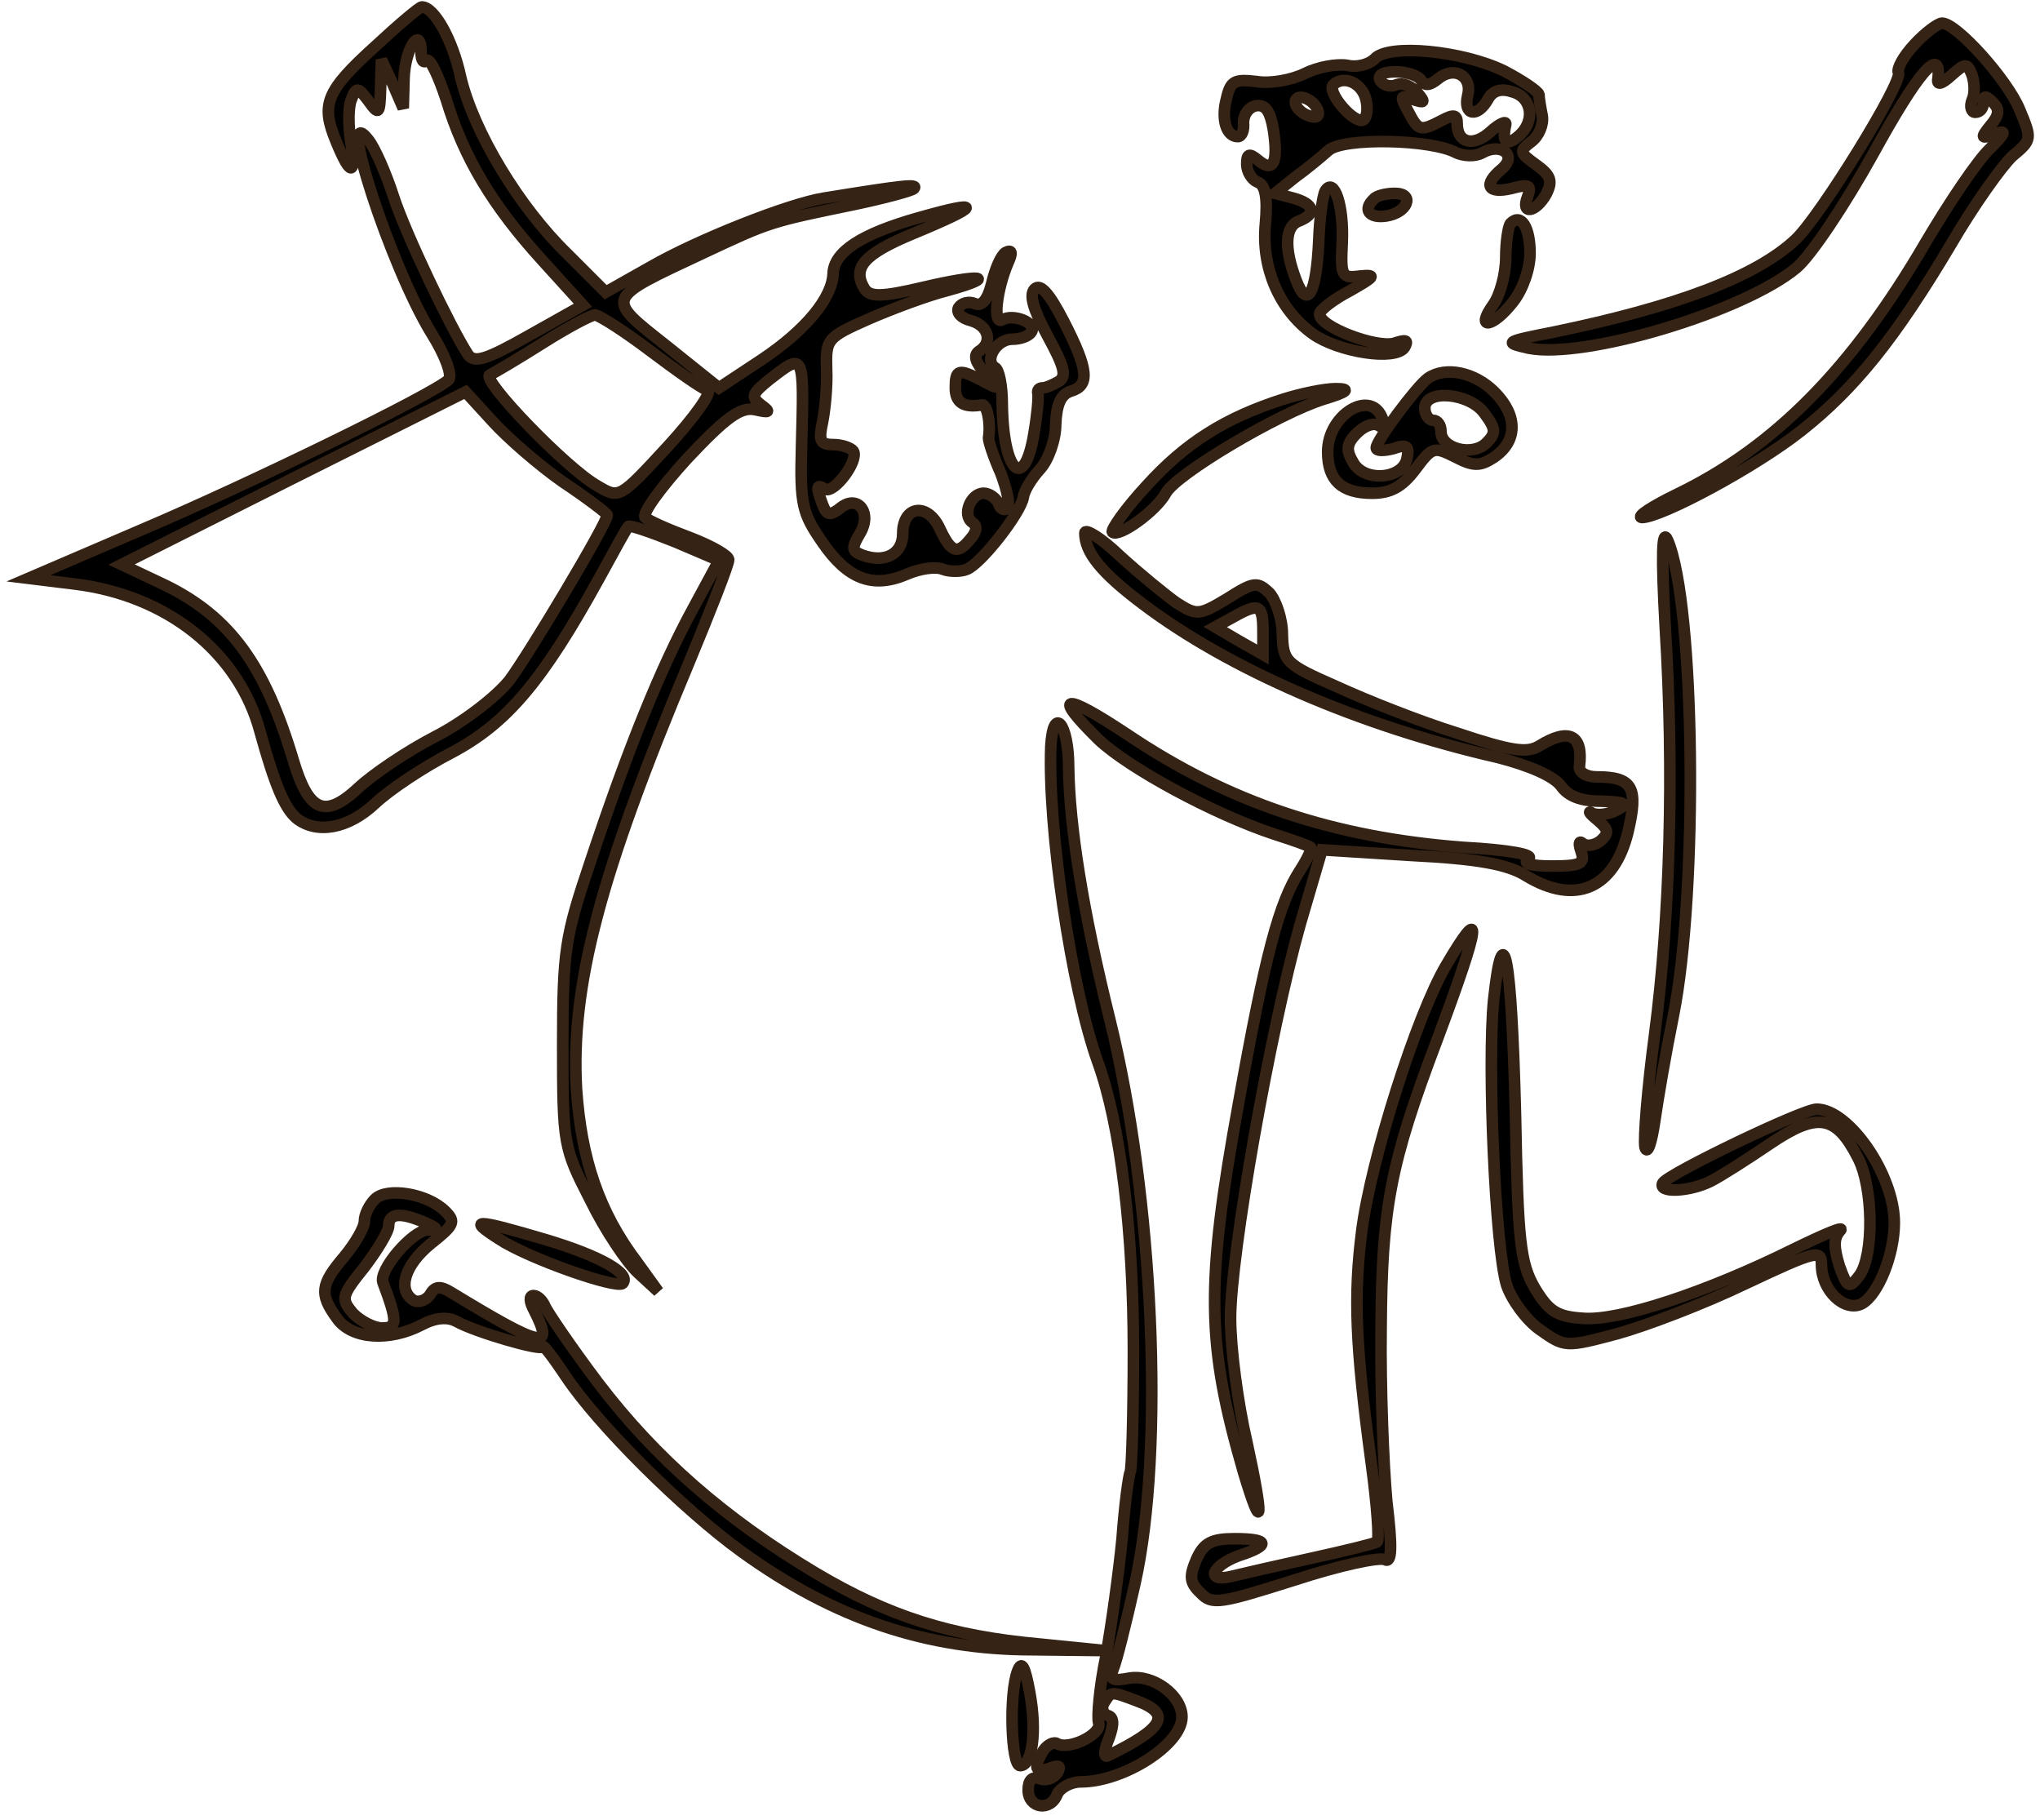
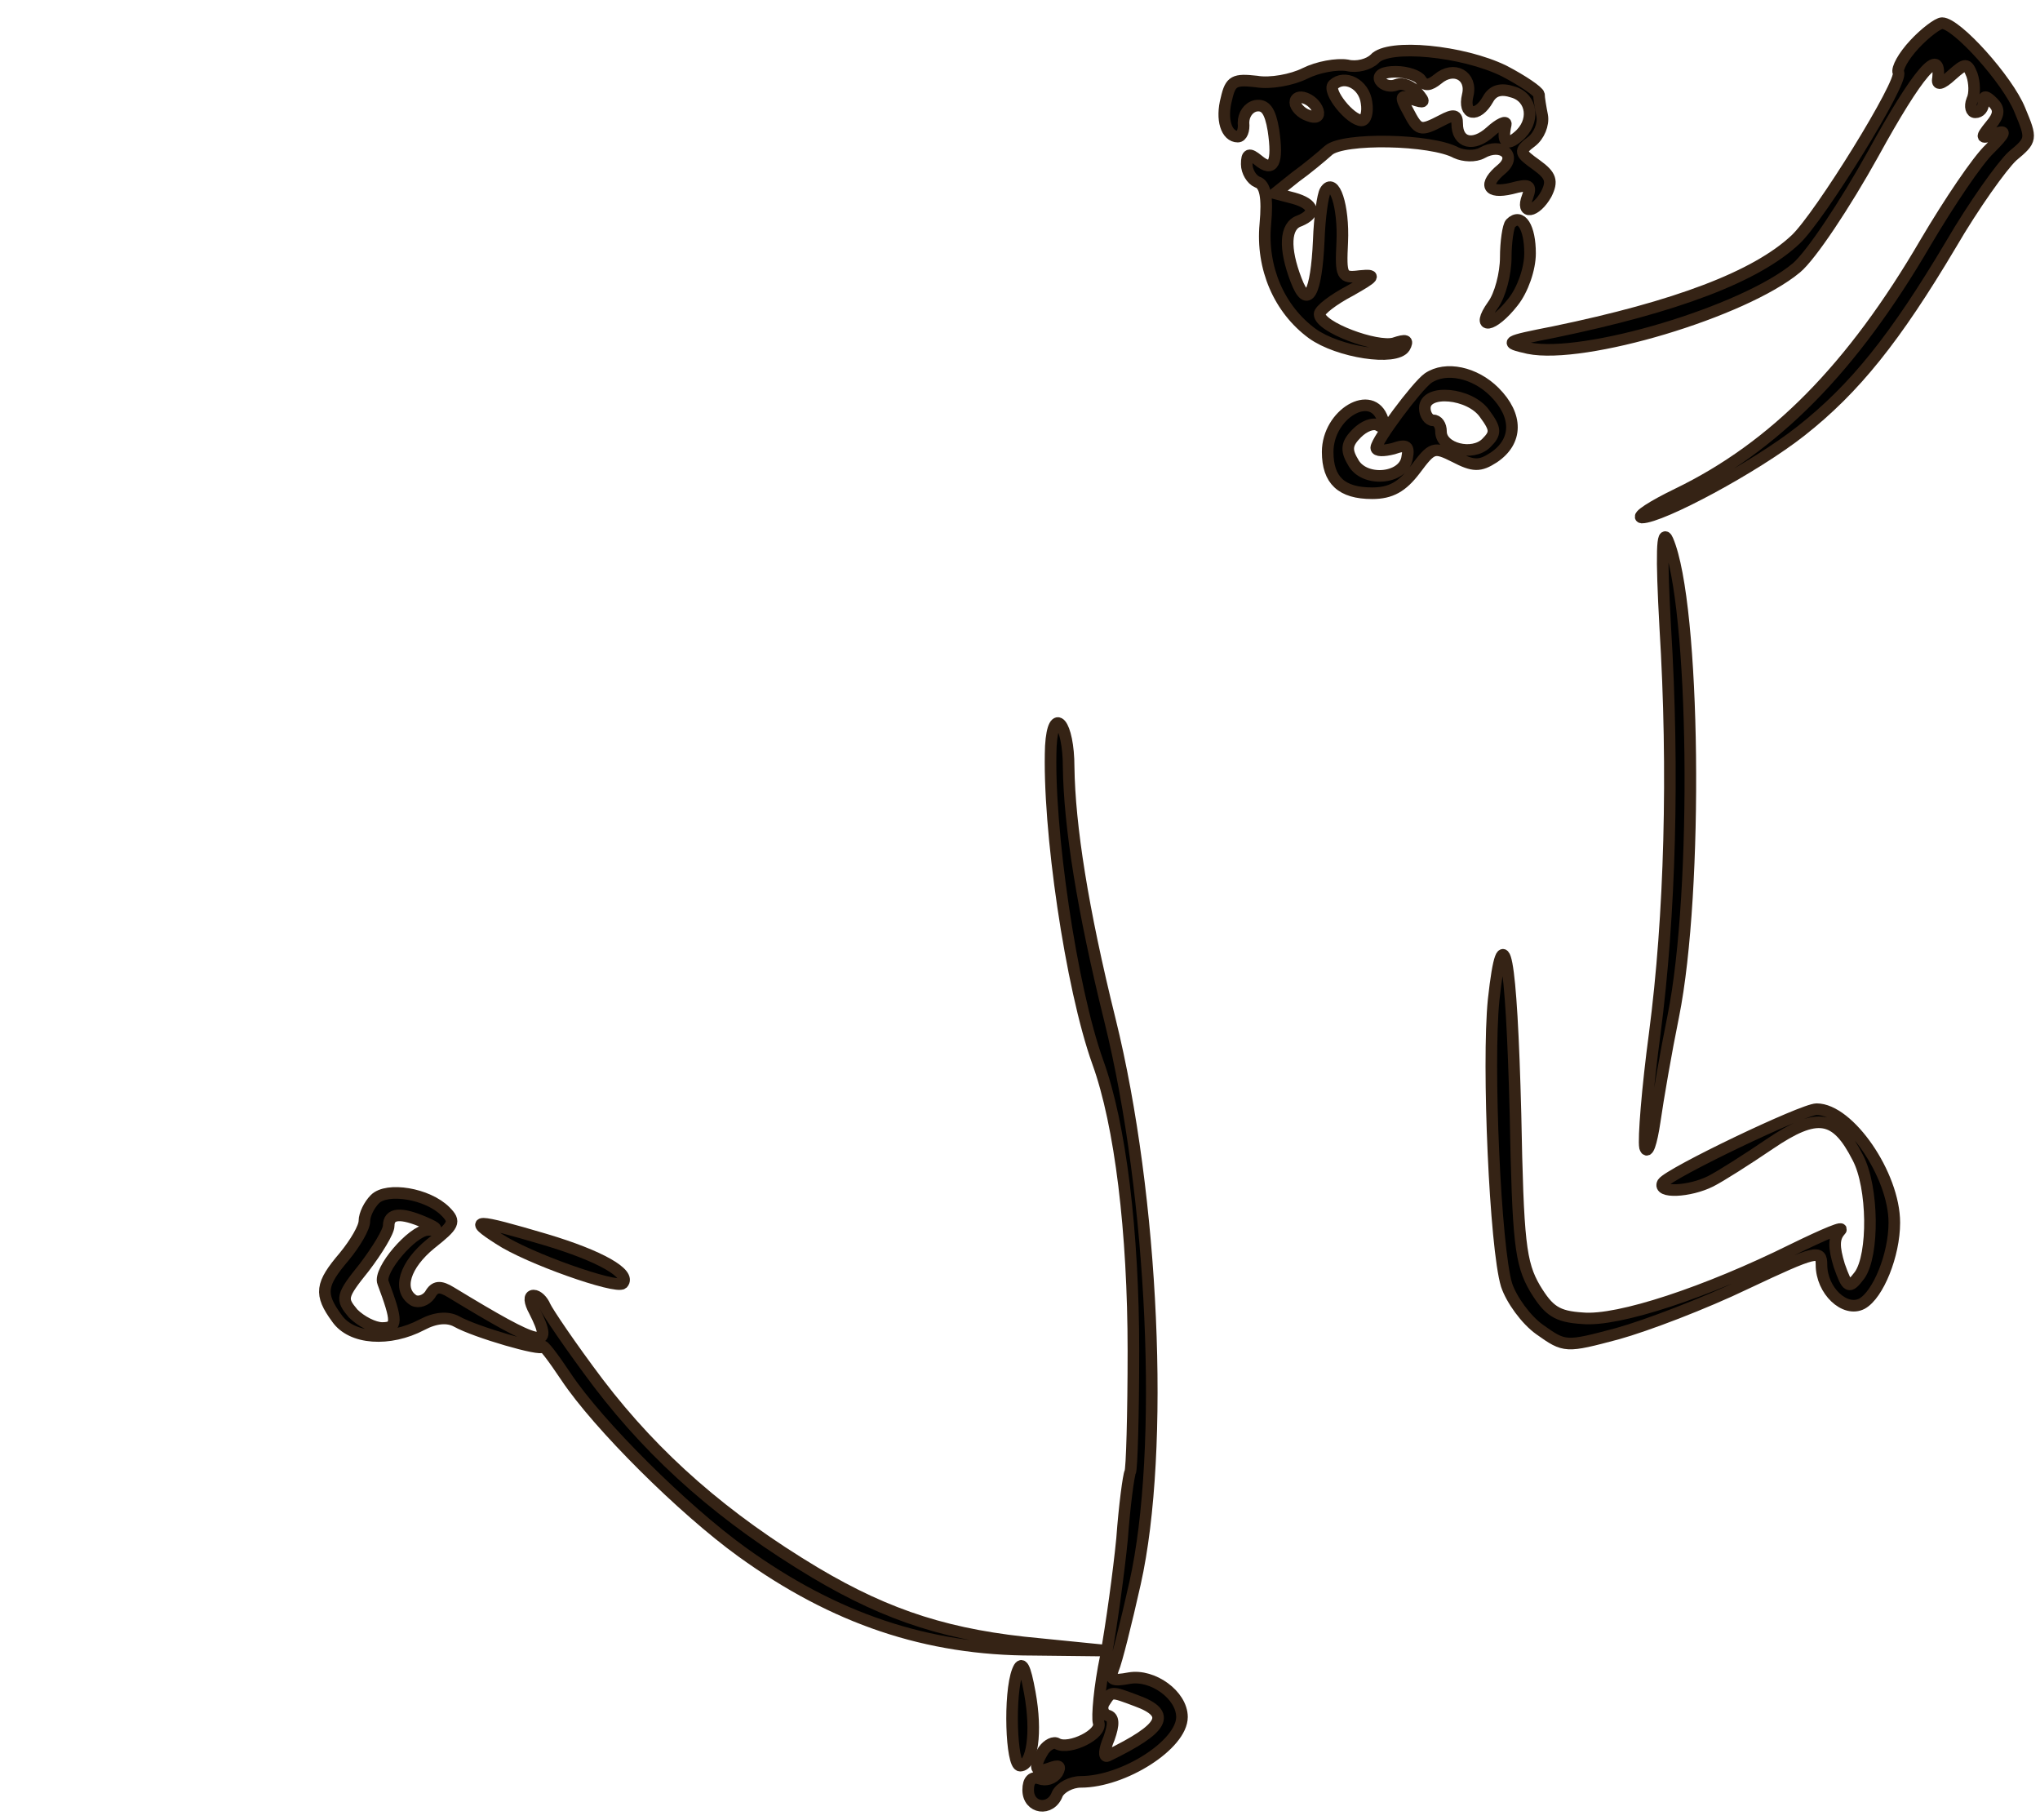
<svg xmlns="http://www.w3.org/2000/svg" width="176" height="157" viewBox="0 0 176 157" fill="none">
-   <path d="M32.417 3.955C28.087 7.87 27.668 8.988 28.995 12.204C30.252 15.28 30.741 15.21 30.252 12.134C30.043 10.806 30.043 9.198 30.322 8.569C30.741 7.45 30.881 7.52 31.789 8.709C32.696 9.967 32.766 9.897 32.836 7.59L32.906 5.143L33.884 7.24L34.791 9.338L34.861 6.751C34.931 4.234 36.328 2.067 36.328 4.514C36.328 5.213 36.538 5.493 36.817 5.213C37.096 5.003 37.794 6.471 38.493 8.569C40.029 13.672 42.543 17.797 46.803 22.481L50.295 26.326L45.686 28.913C41.985 31.01 40.937 31.359 40.379 30.59C38.842 28.213 35.001 20.174 33.953 16.958C33.325 15.001 32.347 12.763 31.789 12.064C28.925 8.359 33.744 23.11 37.236 28.773C38.423 30.66 39.052 32.408 38.702 32.758C37.376 34.016 21.453 41.776 12.234 45.691L2.457 49.886L6.438 50.375C14.469 51.354 20.615 56.317 22.43 63.099C23.688 67.643 24.526 69.67 25.573 70.579C27.319 71.977 30.043 71.488 32.347 69.32C33.604 68.132 36.538 66.174 38.982 64.916C43.731 62.399 46.803 58.764 51.692 49.886C52.949 47.578 54.066 45.551 54.206 45.411C54.346 45.272 56.162 45.901 58.257 46.74L62.028 48.347L59.723 52.612C57.069 57.506 54.276 64.287 50.924 74.354C48.759 80.786 48.549 81.974 48.549 90.154C48.549 98.683 48.619 99.032 50.924 103.506C52.181 106.093 54.066 108.889 55.044 109.798L56.79 111.406L54.974 108.889C51.692 104.555 50.156 100.011 49.737 93.929C49.248 85.05 51.692 75.612 59.444 57.156C61.33 52.612 62.866 48.697 62.866 48.278C62.866 47.928 61.399 47.089 59.584 46.39C57.698 45.691 55.952 44.922 55.673 44.642C55.324 44.363 57 42.056 59.304 39.539C62.657 35.974 63.914 35.065 65.171 35.344C66.428 35.624 66.498 35.554 65.659 34.925C64.752 34.226 64.891 33.946 66.358 32.758C69.431 30.381 69.361 30.311 69.151 38.56C69.012 43.524 69.221 44.293 70.967 46.809C73.132 49.955 75.297 50.794 78.23 49.536C79.347 49.047 80.744 48.837 81.373 49.117C81.931 49.326 82.909 49.326 83.398 49.117C84.655 48.627 88.077 44.223 88.287 42.895C88.356 42.335 88.985 41.287 89.753 40.448C90.452 39.679 91.08 37.931 91.08 36.603C91.15 34.925 91.499 34.016 92.407 33.736C94.013 33.247 93.943 31.919 91.778 27.724C90.521 25.277 89.753 24.438 89.264 24.928C88.775 25.417 89.125 26.675 90.382 28.983C91.778 31.569 92.058 32.408 91.359 32.897C90.871 33.177 90.242 33.457 89.963 33.457C89.614 33.457 89.474 33.666 89.544 33.946C89.614 34.296 89.474 35.834 89.195 37.442C88.356 42.475 86.541 40.727 86.471 34.855C86.471 33.317 86.192 31.849 85.842 31.709C84.865 31.08 85.982 29.262 87.309 29.262C88.077 29.262 88.775 28.983 88.985 28.633C89.474 27.864 87.449 27.025 86.471 27.584C85.633 28.074 85.982 24.998 86.96 22.691C87.379 21.782 87.309 21.502 86.75 21.782C86.331 22.061 85.842 23.25 85.563 24.438C85.214 25.837 84.725 26.466 84.096 26.186C83.608 25.976 82.979 26.116 82.7 26.536C82.49 26.955 82.909 27.444 83.747 27.654C85.284 28.074 85.703 29.542 84.446 30.311C83.957 30.66 84.166 31.29 85.004 32.198C86.261 33.596 86.261 33.666 84.725 32.828C82.7 31.779 82.42 31.849 82.42 33.457C82.42 34.715 83.119 35.204 84.725 34.925C85.144 34.855 85.493 36.463 85.284 37.791C85.284 38.071 85.703 39.399 86.331 40.797C86.89 42.265 87.169 43.594 86.89 43.873C86.611 44.083 86.261 43.873 86.122 43.384C85.912 42.964 85.353 42.545 84.865 42.545C83.747 42.545 82.979 44.433 83.887 45.062C84.306 45.341 84.306 45.831 83.747 46.46C82.63 47.858 82.071 47.718 81.093 45.621C80.046 43.314 77.881 43.594 77.881 46.041C77.881 47.788 76.344 48.627 74.319 47.858C73.481 47.509 73.481 47.229 74.18 46.041C75.297 44.223 73.97 42.545 72.434 43.873C71.596 44.502 71.316 44.433 70.967 43.524C70.408 41.986 70.408 41.706 71.177 42.195C71.945 42.615 74.11 39.749 73.621 38.91C73.411 38.63 72.643 38.35 71.875 38.35C70.758 38.35 70.618 38.001 70.967 36.393C71.177 35.344 71.386 33.317 71.316 31.849C71.246 29.262 71.316 29.122 74.948 27.514C77.043 26.605 80.046 25.487 81.722 25.067C86.261 23.809 84.655 23.599 79.627 24.788C76.065 25.627 75.088 25.627 74.599 24.928C73.481 23.11 74.529 21.922 78.719 20.174C84.655 17.727 84.934 17.168 79.278 18.776C74.319 20.174 71.945 21.712 71.875 23.599C71.805 25.697 69.501 28.493 65.729 31.01L62.028 33.457L57.489 29.821C52.181 25.627 52.111 25.837 60.771 21.782C66.428 19.125 66.498 19.125 73.621 17.657C76.275 17.098 78.649 16.469 78.859 16.259C79.208 15.839 77.951 15.979 71.037 17.098C68.034 17.587 60.212 20.663 56.092 23.04L52.251 25.207L48.968 21.922C44.778 17.867 40.867 11.365 39.75 6.681C39.052 3.395 37.445 0.599 36.398 0.599C36.188 0.599 34.373 2.137 32.417 3.955ZM56.162 30.311C58.396 31.989 60.561 33.527 61.05 33.666C61.469 33.806 59.933 35.974 57.628 38.49C53.438 43.034 53.438 43.034 51.552 41.916C48.899 40.448 41.426 32.688 42.264 32.338C42.683 32.128 44.708 30.94 46.803 29.612C48.899 28.283 50.994 27.165 51.343 27.165C51.762 27.235 53.857 28.563 56.162 30.311ZM48.549 41.566C50.645 42.964 52.391 44.293 52.391 44.433C52.391 45.132 45.616 56.457 43.94 58.694C42.823 60.092 40.029 62.26 37.585 63.518C35.141 64.776 32.138 66.804 30.881 67.992C28.017 70.649 26.621 70.02 25.294 65.545C22.849 57.366 19.846 53.241 14.329 50.515L10.488 48.697L25.364 41.217L40.169 33.806L42.474 36.323C43.731 37.721 46.454 40.098 48.549 41.566Z" fill="black" stroke="#352315" />
  <path d="M165.176 3.815C164.199 4.864 163.64 5.912 163.78 6.262C164.268 6.961 157.005 18.706 154.91 20.663C151.488 23.879 144.574 26.466 134.099 28.633C129.839 29.472 129.699 29.542 131.864 30.031C136.683 31.01 150.441 26.886 154.98 23.11C156.237 22.062 159.17 17.657 161.615 13.253C165.456 6.262 167.481 3.885 167.202 6.751C167.062 7.381 167.481 7.311 168.389 6.472C169.576 5.423 169.716 5.423 170.135 6.472C170.344 7.101 170.414 8.08 170.135 8.639C169.925 9.198 170.065 9.688 170.414 9.688C170.833 9.688 171.112 9.338 171.112 8.849C171.112 8.22 171.322 8.22 171.95 8.849C172.509 9.408 172.509 9.897 171.741 10.806C170.833 11.925 170.903 11.995 172.09 11.575C173.138 11.156 173.068 11.435 171.671 12.834C170.624 13.812 168.179 17.448 166.154 20.873C159.799 31.779 153.094 38.56 144.714 42.615C142.549 43.664 141.152 44.573 141.641 44.643C143.317 44.643 151.418 40.308 155.399 37.162C160.008 33.527 163.5 29.192 168.319 21.083C170.274 17.727 172.719 14.302 173.627 13.463C175.303 12.065 175.303 11.995 174.255 9.478C173.208 6.891 168.808 1.998 167.551 1.998C167.202 1.998 166.084 2.836 165.176 3.815Z" fill="black" stroke="#352315" />
  <path d="M118.595 5.074C118.106 5.563 117.059 5.843 116.221 5.633C115.313 5.493 113.706 5.773 112.589 6.332C111.472 6.891 109.586 7.241 108.399 7.031C106.513 6.821 106.164 6.961 105.815 8.499C105.326 10.317 105.815 11.785 106.793 11.785C107.142 11.785 107.351 11.226 107.281 10.597C107.281 9.897 107.7 9.268 108.329 9.128C109.167 8.989 109.586 9.548 109.865 11.226C110.284 14.022 109.865 14.931 108.538 13.812C107.77 13.183 107.561 13.253 107.561 14.162C107.561 14.791 107.98 15.49 108.469 15.7C109.167 15.91 109.377 17.028 109.167 19.335C108.818 23.11 110.354 26.676 113.218 28.773C115.452 30.381 120.411 31.15 121.179 29.962C121.528 29.332 121.319 29.262 120.271 29.612C118.735 30.032 113.846 28.214 113.846 27.095C113.846 26.746 115.033 25.837 116.5 25.068C118.595 23.88 118.805 23.67 117.338 23.81C115.732 24.019 115.662 23.81 115.802 20.873C115.941 17.797 115.103 15.211 114.335 16.469C114.125 16.819 113.846 18.706 113.776 20.733C113.567 25.348 112.799 26.746 111.821 24.159C110.773 21.433 110.843 19.475 112.1 19.056C113.637 18.427 113.357 17.588 111.611 17.098L110.005 16.679L111.751 15.28C112.729 14.581 113.986 13.533 114.614 12.973C115.871 11.855 123.484 11.995 125.649 13.183C126.277 13.463 127.255 13.533 127.883 13.183C129.49 12.274 130.956 13.393 129.559 14.581C127.953 15.91 128.302 16.749 130.397 16.259C131.934 15.84 132.143 15.98 131.794 16.958C131.166 18.566 132.493 18.357 133.4 16.749C133.959 15.63 133.819 15.141 132.562 14.232C131.096 13.183 131.026 13.043 132.143 12.204C132.772 11.715 133.191 10.736 133.051 9.967C132.912 9.268 132.772 8.429 132.772 8.15C132.702 7.87 131.375 6.961 129.769 6.122C126.207 4.375 119.782 3.745 118.595 5.074ZM122.576 6.891C122.925 7.451 123.344 7.381 124.042 6.821C125.439 5.633 127.045 6.542 126.626 8.22C126.207 9.967 127.464 10.177 128.372 8.569C128.791 7.8 129.49 7.59 130.537 7.94C132.213 8.429 132.493 10.527 130.956 11.785C129.978 12.624 129.559 12.274 129.909 10.736C129.978 10.387 129.35 10.666 128.582 11.366C127.115 12.694 125.718 12.344 125.718 10.666C125.718 9.897 125.439 9.828 124.391 10.387C122.506 11.366 122.366 11.296 121.458 9.548C120.76 8.29 120.83 8.15 121.877 8.569C122.925 8.919 122.995 8.849 122.296 8.01C121.807 7.451 121.039 7.101 120.481 7.311C119.992 7.521 119.363 7.381 119.084 6.961C118.805 6.472 119.363 6.192 120.411 6.192C121.388 6.192 122.366 6.542 122.576 6.891ZM117.897 8.849C118.036 9.688 117.827 10.387 117.478 10.387C116.5 10.387 114.475 7.87 115.033 7.311C116.011 6.402 117.687 7.241 117.897 8.849ZM113.706 9.548C113.846 10.037 113.567 10.247 112.868 9.967C112.24 9.758 111.751 9.198 111.751 8.849C111.751 7.94 113.357 8.499 113.706 9.548Z" fill="black" stroke="#352315" />
-   <path d="M118.526 17.168C117.549 18.077 118.107 18.846 119.574 18.636C121.459 18.356 122.088 16.679 120.342 16.679C119.574 16.679 118.736 16.888 118.526 17.168Z" fill="black" stroke="#352315" />
  <path d="M130.328 19.266C130.118 19.476 129.909 20.874 129.909 22.202C129.909 23.6 129.42 25.488 128.791 26.327C127.255 28.494 128.791 28.284 130.537 26.047C131.375 24.999 132.004 23.181 132.004 21.853C132.004 19.616 131.236 18.357 130.328 19.266Z" fill="black" stroke="#352315" />
  <path d="M123.205 32.619C122.227 33.318 118.735 38.002 118.735 38.631C118.735 38.911 119.364 38.911 120.202 38.701C121.389 38.281 121.598 38.491 121.389 39.54C121.04 41.357 117.618 41.637 116.71 39.819C116.081 38.771 116.221 38.212 117.059 37.373C117.688 36.743 118.456 36.464 118.875 36.673C119.294 36.953 119.503 36.743 119.294 36.184C118.386 33.458 114.545 35.695 114.545 38.98C114.545 41.427 115.732 42.546 118.386 42.546C119.992 42.546 120.97 41.987 122.087 40.519C123.554 38.561 123.694 38.491 125.509 39.4C127.116 40.239 127.674 40.239 128.861 39.47C130.957 38.072 130.957 35.834 128.931 33.807C127.255 32.129 124.741 31.57 123.205 32.619ZM128.093 35.695C129.071 37.023 129.071 37.373 128.233 38.212C127.046 39.4 124.322 38.701 124.322 37.233C124.322 36.673 124.043 36.254 123.624 36.254C123.275 36.254 122.925 35.765 122.925 35.205C122.925 33.528 126.836 33.877 128.093 35.695Z" fill="black" stroke="#352315" />
-   <path d="M110.705 34.436C105.677 36.044 102.255 38.211 98.903 41.916C97.087 43.873 95.83 45.691 95.97 45.901C96.528 46.39 99.741 44.083 100.579 42.545C101.417 40.937 110.216 35.694 114.197 34.436C116.292 33.806 116.571 33.527 115.245 33.527C114.267 33.527 112.242 33.946 110.705 34.436Z" fill="black" stroke="#352315" />
-   <path d="M93.595 45.971C93.595 47.649 94.991 49.396 98.623 52.123C106.026 57.716 117.269 62.609 129.212 65.336C131.935 66.035 134.03 66.944 134.659 67.783C135.287 68.692 136.405 69.111 138.151 69.111C140.246 69.181 140.525 69.321 139.478 69.88C138.849 70.23 137.871 70.369 137.382 70.16C136.963 69.88 137.103 70.16 137.801 70.719C138.779 71.558 138.849 71.838 138.081 72.537C137.522 72.956 136.824 73.026 136.544 72.746C136.195 72.467 136.195 72.816 136.405 73.445C136.754 74.494 136.405 74.704 133.891 74.704C132.075 74.704 131.307 74.494 131.865 74.075C132.424 73.725 130.189 73.306 126.278 73.096C115.104 72.257 106.026 69.251 97.296 63.378C91.709 59.673 90.731 59.813 94.782 63.798C97.366 66.245 104.699 70.23 110.006 71.977C111.543 72.467 112.94 72.956 113.079 73.096C113.219 73.166 112.8 74.075 112.171 75.053C110.356 77.85 109.168 82.254 106.864 95.118C104 110.847 104.07 115.881 107.283 126.996C108.959 132.589 109.029 131.051 107.562 124.34C106.794 121.054 106.165 116.3 106.165 113.714C106.165 108.191 109.587 88.895 112.171 79.737L114.057 73.306L121.809 73.795C127.466 74.075 130.119 74.564 131.656 75.543C135.916 78.129 139.268 76.661 140.455 71.768C141.363 67.922 140.874 67.014 137.732 67.014C136.824 67.014 136.195 66.594 136.265 66.105C136.614 63.378 135.357 62.749 132.773 64.357C131.726 64.986 130.329 64.777 125.72 63.239C122.577 62.26 117.968 60.442 115.384 59.254C110.914 57.296 110.705 57.087 110.635 54.709C110.635 53.381 110.076 51.773 109.518 51.144C108.47 50.165 108.191 50.165 105.886 51.633C103.442 53.102 103.232 53.102 101.486 51.983C100.509 51.284 98.274 49.466 96.598 47.928C94.991 46.39 93.595 45.551 93.595 45.971ZM108.959 54.43V56.457L106.864 55.269L104.838 54.08L106.375 53.241C108.61 51.983 108.959 52.123 108.959 54.43Z" fill="black" stroke="#352315" />
  <path d="M143.667 54.081C144.435 66.525 144.086 79.039 142.759 89.176C142.131 93.86 141.782 98.264 141.921 98.963C142.131 99.662 142.48 98.614 142.759 96.726C143.039 94.768 143.737 90.714 144.365 87.638C146.53 76.871 146.251 52.123 143.877 46.6C143.388 45.482 143.318 47.789 143.667 54.081Z" fill="black" stroke="#352315" />
  <path d="M90.66 64.357C90.381 71.348 92.406 85.191 94.711 91.622C96.666 97.005 97.784 106.303 97.784 116.51C97.784 122.033 97.644 126.787 97.504 126.997C97.365 127.276 97.016 129.863 96.806 132.729C96.527 135.596 95.898 140.14 95.409 142.866C94.851 145.523 94.641 148.109 94.781 148.599C95.13 149.578 92.267 150.976 91.219 150.416C90.94 150.207 90.381 150.486 90.032 150.976C89.124 152.444 89.264 153.003 90.591 152.514C91.359 152.234 91.568 152.304 91.219 152.933C90.87 153.423 90.242 153.632 89.683 153.423C89.054 153.213 88.705 153.562 88.705 154.401C88.705 156.009 90.66 156.289 91.219 154.751C91.499 154.192 92.406 153.702 93.245 153.702C96.946 153.702 101.974 150.486 101.974 148.109C101.974 146.222 99.46 144.404 97.435 144.754C95.968 145.033 95.689 144.894 96.038 143.985C96.317 143.356 97.155 140 97.924 136.574C100.508 125.039 99.53 103.227 95.759 87.987C93.384 78.409 92.267 71.209 92.197 66.175C92.197 62.4 90.87 60.792 90.66 64.357ZM98.063 146.711C101.136 147.83 100.438 149.088 95.549 151.465C95.2 151.605 95.27 150.906 95.689 149.927C96.108 148.739 96.108 148.109 95.549 147.97C95.13 147.83 94.99 147.271 95.27 146.851C95.898 145.872 95.828 145.872 98.063 146.711Z" fill="black" stroke="#352315" />
-   <path d="M124.742 83.303C122.227 87.568 118.247 100.081 117.479 106.234C116.78 111.756 116.92 115.951 118.317 126.298C118.805 129.863 119.015 132.869 118.805 133.009C118.596 133.149 116.012 133.778 113.149 134.407C110.285 135.036 107.213 135.736 106.374 135.945C104 136.574 104.419 135.106 106.863 134.198C109.657 133.289 109.517 132.729 106.514 132.729C104.559 132.729 103.86 133.079 103.232 134.477C102.603 135.945 102.603 136.505 103.581 137.413C104.559 138.462 105.257 138.322 111.682 136.295C115.523 135.036 119.085 134.267 119.504 134.547C120.063 134.827 120.132 133.498 119.643 129.514C119.364 126.438 119.085 119.726 119.155 114.553C119.224 104.206 119.923 100.431 123.973 89.735C127.814 79.458 128.024 77.71 124.742 83.303Z" fill="black" stroke="#352315" />
  <path d="M128.863 86.239C128.304 91.832 129.002 107.631 129.98 110.847C130.399 112.105 131.656 113.853 132.843 114.692C135.008 116.23 135.078 116.23 139.548 115.042C142.062 114.343 147.02 112.455 150.652 110.707C156.728 107.841 157.147 107.771 157.147 109.099C157.147 111.336 159.172 113.224 160.639 112.455C162.035 111.686 163.432 108.26 163.432 105.464C163.432 101.339 159.521 95.677 156.728 95.677C155.54 95.677 144.017 101.2 143.459 102.038C142.97 102.947 145.763 102.807 147.579 101.899C148.417 101.479 150.722 100.011 152.677 98.683C156.798 95.886 158.404 96.166 160.289 99.871C161.616 102.388 161.686 108.26 160.429 110.008C159.521 111.197 159.381 111.127 158.683 109.169C158.194 107.561 158.194 106.792 158.753 106.163C159.242 105.674 157.426 106.443 154.702 107.771C147.23 111.476 139.618 113.993 136.545 113.713C134.31 113.574 133.612 113.084 132.424 111.127C131.167 108.96 130.958 107.142 130.748 96.096C130.399 82.394 129.701 78.619 128.863 86.239Z" fill="black" stroke="#352315" />
  <path d="M32.347 103.437C31.858 103.927 31.439 104.765 31.439 105.325C31.439 105.884 30.671 107.212 29.693 108.401C27.668 110.778 27.528 111.617 29.064 113.714C30.321 115.532 33.604 115.741 36.397 114.273C37.584 113.644 38.632 113.574 39.4 113.994C41.006 114.902 46.803 116.58 46.803 116.161C46.803 115.881 47.711 117.07 48.828 118.747C51.622 122.942 58.955 130.213 63.983 133.848C72.014 139.65 79.975 142.307 89.124 142.307L95.34 142.377L89.753 141.818C82.001 141.119 76.693 139.441 70.338 135.666C62.516 130.982 56.58 125.808 51.622 119.307C49.247 116.161 47.222 113.155 47.012 112.665C46.803 112.176 46.384 111.756 46.035 111.756C45.616 111.756 45.685 112.316 46.105 113.085C47.85 116.51 46.733 116.231 38.911 111.477C38.003 110.917 37.514 110.917 37.096 111.687C36.746 112.176 36.118 112.386 35.699 112.176C34.232 111.267 34.931 109.1 37.165 107.282C39.191 105.674 39.33 105.395 38.422 104.486C36.886 102.948 33.394 102.388 32.347 103.437ZM36.676 105.465C37.794 105.954 37.864 106.094 36.886 106.094C35.559 106.164 32.626 109.589 33.045 110.638C34.302 113.994 34.302 114.553 32.975 114.553C32.277 114.553 31.159 113.994 30.461 113.294C29.413 112.036 29.413 111.826 31.439 109.31C32.556 107.841 33.534 106.234 33.534 105.744C33.534 104.626 34.581 104.556 36.676 105.465Z" fill="black" stroke="#352315" />
  <path d="M43.032 106.862C45.546 108.54 53.158 111.197 53.717 110.707C54.485 109.868 51.761 108.33 47.082 106.932C40.936 105.115 40.308 105.115 43.032 106.862Z" fill="black" stroke="#352315" />
  <path d="M87.798 144.124C87.03 146.082 87.24 152.304 88.008 152.304C89.055 152.304 89.475 149.437 88.846 146.012C88.427 143.705 88.148 143.215 87.798 144.124Z" fill="black" stroke="#352315" />
</svg>